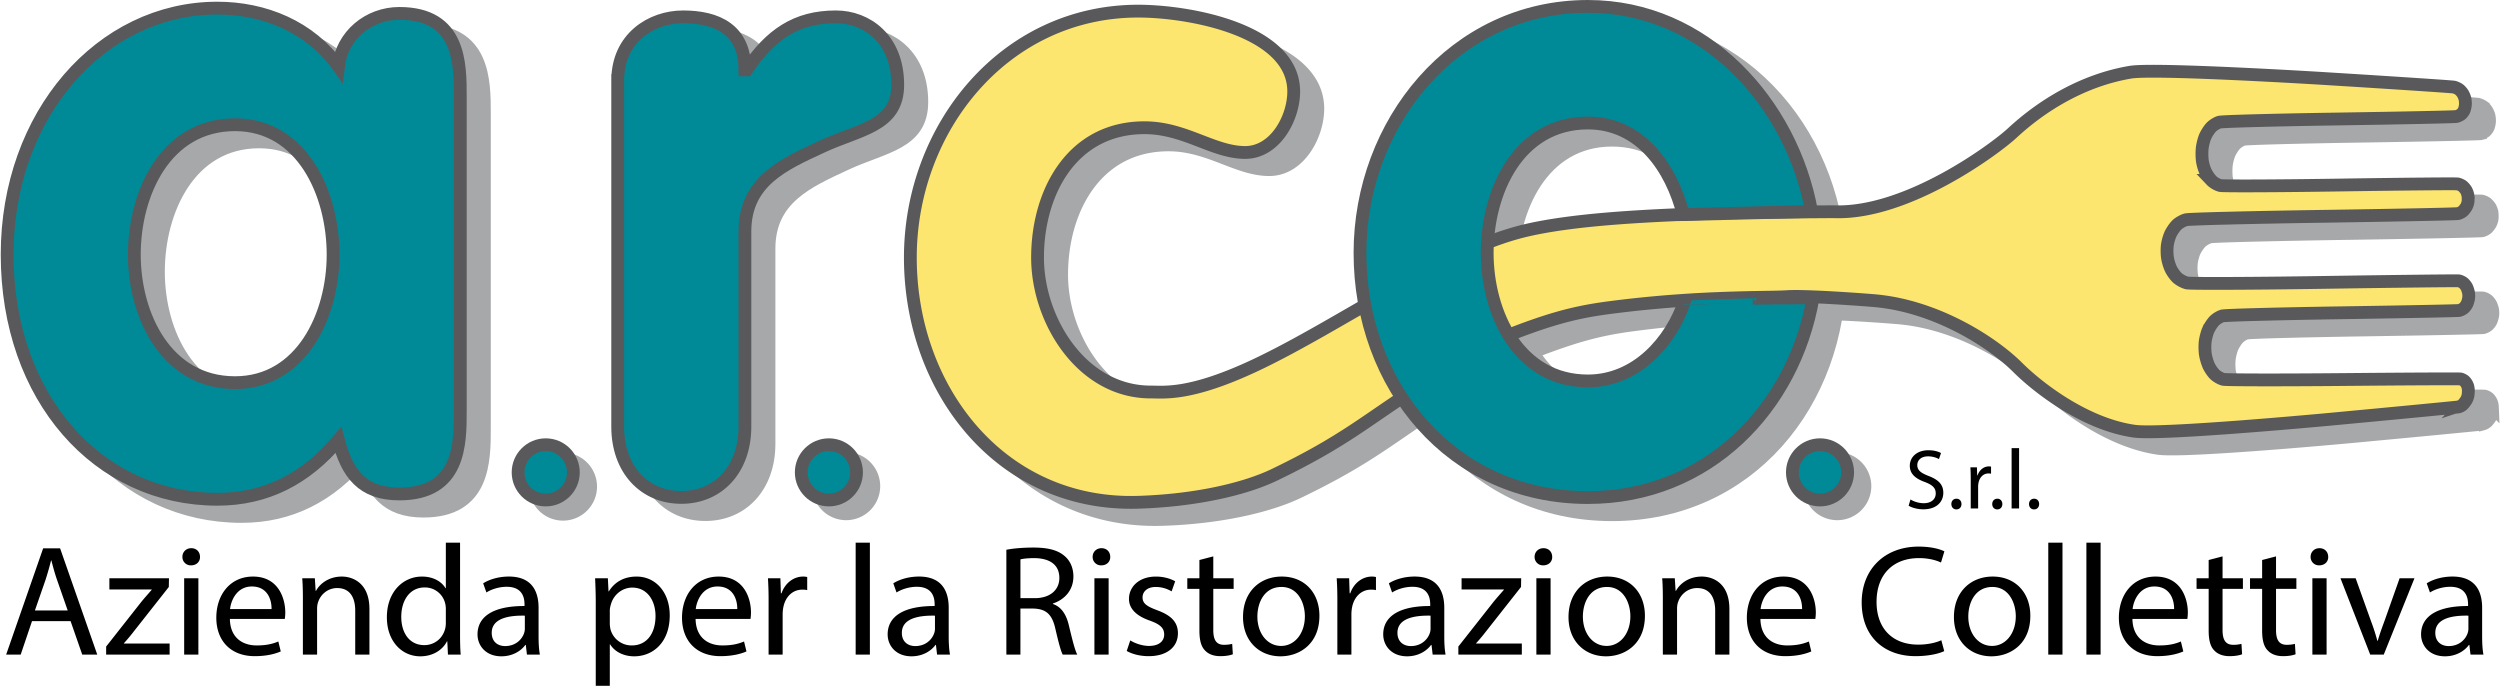
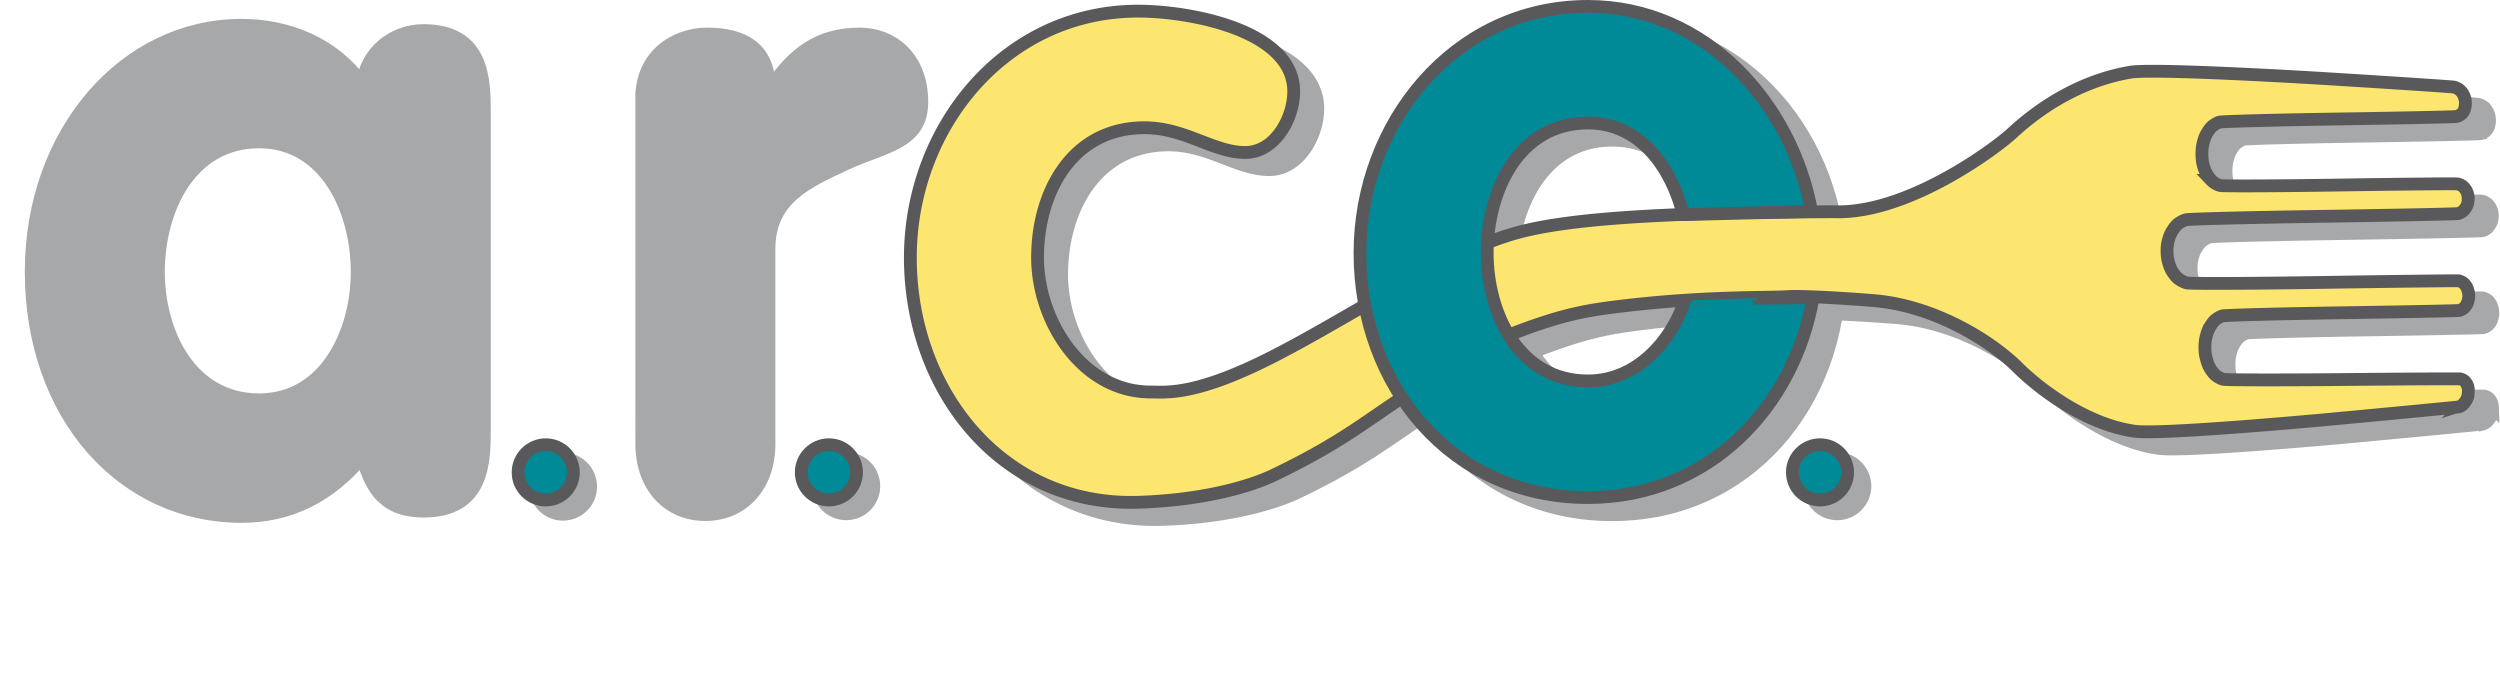
<svg xmlns="http://www.w3.org/2000/svg" width="2500" height="694" viewBox="0 0 362.319 100.639">
  <path d="M70.135 62.079c0 4.737 0 12.04-8.84 12.04-5.38 0-7.558-2.948-8.839-7.813-4.738 5.634-10.502 8.584-17.548 8.584-17.294 0-30.488-14.733-30.488-35.485 0-20.239 13.578-35.739 30.488-35.739 6.788 0 13.45 2.69 17.548 8.455.514-4.484 4.356-7.687 8.839-7.687 8.84 0 8.84 7.302 8.84 12.041v45.604m-32.666-4.101c9.606 0 14.219-9.736 14.219-18.574 0-8.838-4.483-18.83-14.219-18.83-10.12 0-14.604 9.992-14.604 18.83 0 8.838 4.612 18.574 14.604 18.574zM92.96 14.157c0-6.149 4.868-9.223 9.479-9.223 4.868 0 8.967 1.793 8.967 7.687h.255c3.46-5.124 7.174-7.687 12.938-7.687 4.484 0 8.968 3.202 8.968 9.864 0 6.02-5.508 6.405-11.017 8.966-5.508 2.562-11.144 4.997-11.144 12.297V64.37c0 6.148-3.843 10.25-9.225 10.25-5.379 0-9.222-4.102-9.222-10.25V14.157z" fill="#a6a8aa" stroke="#a6a8aa" stroke-width="1.857" />
  <path d="M361.185 58.341a1.928 1.928 0 0 0-.394-.587 1.456 1.456 0 0 0-.609-.312c-.191-.039-7.846-.002-17.009.083-9.162.085-16.983.07-17.381-.03-.397-.103-.963-.427-1.256-.722-.294-.295-.688-.878-.876-1.298a7.443 7.443 0 0 1-.469-1.622 8.271 8.271 0 0 1-.027-1.776c.056-.504.244-1.252.419-1.661.176-.41.552-1.006.836-1.325.285-.32.84-.673 1.233-.788.395-.115 8.195-.321 17.334-.46 9.139-.138 16.793-.289 17.006-.334.213-.045.526-.204.692-.353.169-.15.373-.429.457-.622s.185-.541.224-.771.032-.608-.013-.838a4.018 4.018 0 0 0-.247-.766 2.243 2.243 0 0 0-.476-.614 1.695 1.695 0 0 0-.702-.331c-.215-.036-8.744.061-18.952.215l-1.084.017c-10.208.155-18.929.187-19.378.072-.449-.115-1.074-.452-1.39-.748-.316-.295-.737-.877-.937-1.293a6.975 6.975 0 0 1-.49-1.62 8.07 8.07 0 0 1-.026-1.752c.056-.49.263-1.238.462-1.663.198-.426.61-1.023.914-1.328.305-.304.91-.647 1.347-.762.435-.113 9.144-.334 19.354-.489l1.079-.016c10.209-.155 18.763-.329 19.008-.386.245-.058.572-.229.731-.381.158-.152.373-.434.479-.627s.213-.528.24-.744c.026-.217.02-.595-.013-.839a2.498 2.498 0 0 0-.264-.785 2.832 2.832 0 0 0-.496-.586c-.162-.136-.497-.289-.742-.339-.245-.051-7.925.021-17.065.159s-16.954.17-17.362.069c-.406-.101-.979-.435-1.271-.742s-.684-.89-.872-1.294a6.583 6.583 0 0 1-.454-1.6 9.113 9.113 0 0 1-.01-1.78c.056-.504.245-1.251.421-1.661.176-.41.552-1.004.834-1.32.285-.317.838-.67 1.231-.787.395-.116 8.195-.325 17.338-.463 9.142-.139 16.811-.3 17.045-.357a2.09 2.09 0 0 0 .713-.354 1.81 1.81 0 0 0 .42-.6c.072-.193.147-.539.163-.771a3.357 3.357 0 0 0-.057-.812c-.049-.215-.185-.556-.303-.757s-.358-.477-.532-.612a2.511 2.511 0 0 0-.761-.358c-.247-.062-8.785-.625-18.975-1.255 0 0-24.419-1.505-27.958-.905-7.018 1.192-12.928 4.929-17.13 8.824-2.491 2.31-15.242 11.768-25.784 11.409-.385-.013-14.129.101-16.825.198-8.614.306-20.357.718-28.031 2.546-11.935 2.845-26.839 13.737-39.126 19.517-9.398 4.416-13.167 3.879-15.164 3.879-9.992 0-16.41-10.398-16.41-19.493 0-9.479 4.997-18.83 15.5-18.83 5.892 0 9.991 3.587 14.603 3.587 4.357 0 7.046-4.996 7.046-8.839 0-8.966-15.245-11.656-22.545-11.656-19.471 0-33.049 17.037-33.049 35.738 0 19.214 13.204 36.099 33.049 35.482 8.119-.25 15.342-1.854 19.791-4.003 10.225-4.933 13.202-7.851 20.803-12.691 4.903-3.122 9.21-6.046 13.855-7.831 6.741-2.594 10.227-3.243 14.707-3.806 12.57-1.58 22.092-1.292 24.879-1.484 2.789-.192 11.607.48 12.828.591 8.938.813 17.06 6.078 20.636 9.644 2.95 2.946 9.787 8.272 16.976 9.28 3.915.548 28.104-1.715 28.104-1.715 10.166-.951 18.656-1.766 18.867-1.809a1.49 1.49 0 0 0 .651-.359c.15-.152.365-.434.48-.623.114-.191.229-.514.258-.718.028-.204.048-.537.045-.741a2.344 2.344 0 0 0-.143-.716z" fill="#a6a8aa" />
  <path d="M361.185 58.341a1.928 1.928 0 0 0-.394-.587 1.456 1.456 0 0 0-.609-.312c-.191-.039-7.846-.002-17.009.083-9.162.085-16.983.07-17.381-.03-.397-.103-.963-.427-1.256-.722-.294-.295-.688-.878-.876-1.298a7.443 7.443 0 0 1-.469-1.622 8.271 8.271 0 0 1-.027-1.776c.056-.504.244-1.252.419-1.661.176-.41.552-1.006.836-1.325.285-.32.84-.673 1.233-.788.395-.115 8.195-.321 17.334-.46 9.139-.138 16.793-.289 17.006-.334.213-.045.526-.204.692-.353.169-.15.373-.429.457-.622s.185-.541.224-.771.032-.608-.013-.838a4.018 4.018 0 0 0-.247-.766 2.243 2.243 0 0 0-.476-.614 1.695 1.695 0 0 0-.702-.331c-.215-.036-8.744.061-18.952.215l-1.084.017c-10.208.155-18.929.187-19.378.072-.449-.115-1.074-.452-1.39-.748-.316-.295-.737-.877-.937-1.293a6.975 6.975 0 0 1-.49-1.62 8.07 8.07 0 0 1-.026-1.752c.056-.49.263-1.238.462-1.663.198-.426.61-1.023.914-1.328.305-.304.91-.647 1.347-.762.435-.113 9.144-.334 19.354-.489l1.079-.016c10.209-.155 18.763-.329 19.008-.386.245-.058.572-.229.731-.381.158-.152.373-.434.479-.627s.213-.528.24-.744c.026-.217.02-.595-.013-.839a2.498 2.498 0 0 0-.264-.785 2.832 2.832 0 0 0-.496-.586c-.162-.136-.497-.289-.742-.339-.245-.051-7.925.021-17.065.159s-16.954.17-17.362.069c-.406-.101-.979-.435-1.271-.742s-.684-.89-.872-1.294a6.583 6.583 0 0 1-.454-1.6 9.113 9.113 0 0 1-.01-1.78c.056-.504.245-1.251.421-1.661.176-.41.552-1.004.834-1.32.285-.317.838-.67 1.231-.787.395-.116 8.195-.325 17.338-.463 9.142-.139 16.811-.3 17.045-.357a2.09 2.09 0 0 0 .713-.354 1.81 1.81 0 0 0 .42-.6c.072-.193.147-.539.163-.771a3.357 3.357 0 0 0-.057-.812c-.049-.215-.185-.556-.303-.757s-.358-.477-.532-.612a2.511 2.511 0 0 0-.761-.358c-.247-.062-8.785-.625-18.975-1.255 0 0-24.419-1.505-27.958-.905-7.018 1.192-12.928 4.929-17.13 8.824-2.491 2.31-15.242 11.768-25.784 11.409-.385-.013-14.129.101-16.825.198-8.614.306-20.357.718-28.031 2.546-11.935 2.845-26.839 13.737-39.126 19.517-9.398 4.416-13.167 3.879-15.164 3.879-9.992 0-16.41-10.398-16.41-19.493 0-9.479 4.997-18.83 15.5-18.83 5.892 0 9.991 3.587 14.603 3.587 4.357 0 7.046-4.996 7.046-8.839 0-8.966-15.245-11.656-22.545-11.656-19.471 0-33.049 17.037-33.049 35.738 0 19.214 13.204 36.099 33.049 35.482 8.119-.25 15.342-1.854 19.791-4.003 10.225-4.933 13.202-7.851 20.803-12.691 4.903-3.122 9.21-6.046 13.855-7.831 6.741-2.594 10.227-3.243 14.707-3.806 12.57-1.58 22.092-1.292 24.879-1.484 2.789-.192 11.607.48 12.828.591 8.938.813 17.06 6.078 20.636 9.644 2.95 2.946 9.787 8.272 16.976 9.28 3.915.548 28.104-1.715 28.104-1.715 10.166-.951 18.656-1.766 18.867-1.809a1.49 1.49 0 0 0 .651-.359c.15-.152.365-.434.48-.623.114-.191.229-.514.258-.718.028-.204.048-.537.045-.741a2.344 2.344 0 0 0-.143-.716z" fill="none" stroke="#a6a8aa" stroke-width="1.857" />
  <path d="M266.699 39.155c0 19.213-13.193 35.483-33.049 35.483s-33.05-16.27-33.05-35.483c0-18.702 13.58-35.739 33.051-35.739s33.048 17.037 33.048 35.739m-47.652 0c0 8.839 4.609 18.576 14.604 18.576 9.99 0 14.602-9.737 14.602-18.576s-4.482-18.831-14.602-18.831-14.604 9.992-14.604 18.831z" fill="#a6a8aa" stroke="#a6a8aa" stroke-width="1.857" />
-   <path d="M66.642 59.59c0 4.738 0 12.04-8.839 12.04-5.379 0-7.557-2.946-8.839-7.812-4.739 5.634-10.503 8.582-17.548 8.582C14.122 72.4.929 57.668.929 36.916c0-20.239 13.578-35.739 30.487-35.739 6.789 0 13.449 2.689 17.548 8.455.513-4.484 4.355-7.687 8.839-7.687 8.839 0 8.839 7.302 8.839 12.041V59.59m-32.665-4.098c9.607 0 14.219-9.737 14.219-18.575s-4.483-18.831-14.219-18.831c-10.12 0-14.604 9.993-14.604 18.831.001 8.838 4.613 18.575 14.604 18.575zM89.468 11.669c0-6.149 4.867-9.223 9.479-9.223 4.868 0 8.967 1.793 8.967 7.687h.256c3.458-5.125 7.174-7.687 12.938-7.687 4.483 0 8.967 3.203 8.967 9.864 0 6.02-5.509 6.405-11.016 8.966-5.509 2.562-11.145 4.996-11.145 12.297v28.309c0 6.149-3.844 10.249-9.224 10.249-5.38 0-9.223-4.1-9.223-10.249V11.669z" fill="#008a97" stroke="#59595b" stroke-width="1.857" />
  <path d="M357.692 55.852a1.957 1.957 0 0 0-.395-.586 1.476 1.476 0 0 0-.608-.312c-.193-.04-7.848-.002-17.01.083-9.161.085-16.98.071-17.378-.029-.397-.103-.963-.428-1.257-.722-.295-.294-.689-.879-.877-1.299a7.613 7.613 0 0 1-.469-1.622c-.07-.472-.083-1.271-.027-1.775s.245-1.252.421-1.662a5.912 5.912 0 0 1 .834-1.325c.285-.319.84-.672 1.235-.787.394-.114 8.193-.321 17.333-.46 9.139-.139 16.793-.289 17.007-.334.213-.046.524-.204.692-.354a2.16 2.16 0 0 0 .455-.621 3.78 3.78 0 0 0 .224-.771 2.87 2.87 0 0 0-.013-.838 4.09 4.09 0 0 0-.247-.766c-.09-.19-.305-.467-.475-.614s-.486-.296-.701-.332c-.217-.035-8.745.062-18.954.216l-1.085.017c-10.209.155-18.93.187-19.378.071-.447-.115-1.073-.451-1.389-.747s-.737-.877-.935-1.293a6.734 6.734 0 0 1-.49-1.619 8.078 8.078 0 0 1-.029-1.753 6.65 6.65 0 0 1 .462-1.664c.201-.425.61-1.022.915-1.327.303-.303.909-.646 1.345-.761.437-.114 9.147-.335 19.356-.49l1.081-.016c10.209-.155 18.762-.329 19.007-.387.245-.058.573-.229.73-.38.159-.152.374-.434.479-.627.107-.193.215-.528.241-.745.026-.216.02-.594-.013-.838a2.501 2.501 0 0 0-.265-.784 2.724 2.724 0 0 0-.496-.587c-.163-.137-.496-.289-.743-.34-.247-.051-7.926.021-17.064.16-9.141.139-16.952.17-17.36.069-.41-.101-.981-.435-1.273-.742a5.726 5.726 0 0 1-.869-1.294 6.41 6.41 0 0 1-.455-1.6 9.112 9.112 0 0 1-.011-1.78c.058-.504.247-1.251.423-1.662.175-.41.551-1.004.834-1.32.282-.316.838-.67 1.231-.787.394-.116 8.195-.326 17.335-.463 9.143-.139 16.813-.3 17.046-.358.232-.058.555-.218.712-.354.158-.137.348-.407.419-.6.072-.192.147-.539.163-.77a3.307 3.307 0 0 0-.056-.812 3.075 3.075 0 0 0-.301-.756c-.118-.202-.357-.477-.531-.612s-.518-.296-.763-.358-8.784-.625-18.976-1.255c0 0-24.418-1.505-27.955-.905-7.02 1.192-12.931 4.929-17.132 8.824-2.491 2.31-15.242 11.768-25.784 11.409-.385-.013-14.13.101-16.823.197-8.616.307-20.359.718-28.033 2.547-11.933 2.845-26.839 13.737-39.128 19.517-9.396 4.417-13.164 3.879-15.162 3.879-9.992 0-16.411-10.398-16.411-19.493 0-9.479 4.996-18.83 15.5-18.83 5.893 0 9.992 3.587 14.603 3.587 4.356 0 7.044-4.996 7.044-8.839 0-8.966-15.242-11.656-22.544-11.656-19.47 0-33.049 17.036-33.049 35.738 0 19.213 13.205 36.098 33.049 35.483 8.12-.252 15.344-1.854 19.791-4.004 10.227-4.934 13.203-7.852 20.804-12.691 4.903-3.122 9.209-6.045 13.853-7.831 6.745-2.595 10.23-3.243 14.709-3.806 12.572-1.58 22.092-1.292 24.881-1.484 2.789-.192 11.606.481 12.827.591 8.938.812 17.061 6.078 20.637 9.644 2.948 2.945 9.785 8.273 16.976 9.279 3.915.548 28.103-1.713 28.103-1.713 10.164-.951 18.656-1.766 18.866-1.811.209-.044.505-.205.653-.357a4.39 4.39 0 0 0 .478-.625c.115-.189.231-.512.26-.716s.047-.539.045-.743-.068-.527-.145-.717z" fill="#fce66f" />
  <path d="M357.692 55.852a1.957 1.957 0 0 0-.395-.586 1.476 1.476 0 0 0-.608-.312c-.193-.04-7.848-.002-17.01.083-9.161.085-16.98.071-17.378-.029-.397-.103-.963-.428-1.257-.722-.295-.294-.689-.879-.877-1.299a7.613 7.613 0 0 1-.469-1.622c-.07-.472-.083-1.271-.027-1.775s.245-1.252.421-1.662a5.912 5.912 0 0 1 .834-1.325c.285-.319.84-.672 1.235-.787.394-.114 8.193-.321 17.333-.46 9.139-.139 16.793-.289 17.007-.334.213-.046.524-.204.692-.354a2.16 2.16 0 0 0 .455-.621 3.78 3.78 0 0 0 .224-.771 2.87 2.87 0 0 0-.013-.838 4.09 4.09 0 0 0-.247-.766c-.09-.19-.305-.467-.475-.614s-.486-.296-.701-.332c-.217-.035-8.745.062-18.954.216l-1.085.017c-10.209.155-18.93.187-19.378.071-.447-.115-1.073-.451-1.389-.747s-.737-.877-.935-1.293a6.734 6.734 0 0 1-.49-1.619 8.078 8.078 0 0 1-.029-1.753 6.65 6.65 0 0 1 .462-1.664c.201-.425.61-1.022.915-1.327.303-.303.909-.646 1.345-.761.437-.114 9.147-.335 19.356-.49l1.081-.016c10.209-.155 18.762-.329 19.007-.387.245-.058.573-.229.73-.38.159-.152.374-.434.479-.627.107-.193.215-.528.241-.745.026-.216.02-.594-.013-.838a2.501 2.501 0 0 0-.265-.784 2.724 2.724 0 0 0-.496-.587c-.163-.137-.496-.289-.743-.34-.247-.051-7.926.021-17.064.16-9.141.139-16.952.17-17.36.069-.41-.101-.981-.435-1.273-.742a5.726 5.726 0 0 1-.869-1.294 6.41 6.41 0 0 1-.455-1.6 9.112 9.112 0 0 1-.011-1.78c.058-.504.247-1.251.423-1.662.175-.41.551-1.004.834-1.32.282-.316.838-.67 1.231-.787.394-.116 8.195-.326 17.335-.463 9.143-.139 16.813-.3 17.046-.358.232-.058.555-.218.712-.354.158-.137.348-.407.419-.6.072-.192.147-.539.163-.77a3.307 3.307 0 0 0-.056-.812 3.075 3.075 0 0 0-.301-.756c-.118-.202-.357-.477-.531-.612s-.518-.296-.763-.358-8.784-.625-18.976-1.255c0 0-24.418-1.505-27.955-.905-7.02 1.192-12.931 4.929-17.132 8.824-2.491 2.31-15.242 11.768-25.784 11.409-.385-.013-14.13.101-16.823.197-8.616.307-20.359.718-28.033 2.547-11.933 2.845-26.839 13.737-39.128 19.517-9.396 4.417-13.164 3.879-15.162 3.879-9.992 0-16.411-10.398-16.411-19.493 0-9.479 4.996-18.83 15.5-18.83 5.893 0 9.992 3.587 14.603 3.587 4.356 0 7.044-4.996 7.044-8.839 0-8.966-15.242-11.656-22.544-11.656-19.47 0-33.049 17.036-33.049 35.738 0 19.213 13.205 36.098 33.049 35.483 8.12-.252 15.344-1.854 19.791-4.004 10.227-4.934 13.203-7.852 20.804-12.691 4.903-3.122 9.209-6.045 13.853-7.831 6.745-2.595 10.23-3.243 14.709-3.806 12.572-1.58 22.092-1.292 24.881-1.484 2.789-.192 11.606.481 12.827.591 8.938.812 17.061 6.078 20.637 9.644 2.948 2.945 9.785 8.273 16.976 9.279 3.915.548 28.103-1.713 28.103-1.713 10.164-.951 18.656-1.766 18.866-1.811.209-.044.505-.205.653-.357a4.39 4.39 0 0 0 .478-.625c.115-.189.231-.512.26-.716s.047-.539.045-.743-.068-.527-.145-.717z" fill="none" stroke="#59595b" stroke-width="1.857" />
  <path d="M254.054 43.246c.683-.011 8.756-.062 8.756-.062-2.796 15.987-15.277 28.966-32.651 28.966-19.854 0-33.049-16.269-33.049-35.482 0-18.702 13.576-35.739 33.049-35.739 17.002 0 29.54 13.987 32.44 29.732l-18.619.452c-1.681-6.666-6.117-13.276-13.821-13.276-10.118 0-14.604 9.992-14.604 18.831 0 8.838 4.611 18.574 14.604 18.574 7.029 0 12.087-5.721 14.06-11.655-.001-.001 9.153-.33 9.835-.341z" fill="#008a97" stroke="#59595b" stroke-width="1.857" />
-   <path d="M4.534 90.078l-1.64 4.846H.786L6.15 79.517h2.459l5.387 15.406h-2.178l-1.687-4.846H4.534zm5.176-1.555l-1.546-4.435c-.351-1.005-.585-1.92-.82-2.812h-.046a45.769 45.769 0 0 1-.796 2.789l-1.546 4.457H9.71zM15.286 93.757l5.129-6.514c.492-.595.96-1.12 1.476-1.715v-.046h-6.137V83.86h8.643l-.023 1.258-5.06 6.423a26.071 26.071 0 0 1-1.452 1.737v.046h6.629v1.6h-9.205v-1.167zM28.896 80.751c.023.686-.492 1.234-1.312 1.234a1.21 1.21 0 0 1-1.241-1.234c0-.708.539-1.257 1.288-1.257.772.001 1.265.549 1.265 1.257zM26.6 94.923V83.86h2.061v11.063H26.6zM33.229 89.757c.047 2.721 1.827 3.84 3.888 3.84 1.476 0 2.365-.251 3.138-.571l.352 1.44c-.726.32-1.967.686-3.771.686-3.49 0-5.575-2.24-5.575-5.577s2.015-5.966 5.317-5.966c3.701 0 4.685 3.177 4.685 5.212 0 .411-.047.731-.07.937h-7.964zm6.043-1.439c.023-1.28-.539-3.27-2.857-3.27-2.085 0-2.998 1.875-3.162 3.27h6.019zM43.817 86.855c0-1.144-.023-2.08-.094-2.995h1.827l.117 1.829h.046c.562-1.052 1.874-2.08 3.748-2.08 1.569 0 4.005.914 4.005 4.709v6.605h-2.061v-6.377c0-1.783-.679-3.269-2.624-3.269-1.358 0-2.412.937-2.764 2.057-.094.252-.141.595-.141.938v6.651h-2.061v-8.068zM66.608 78.695v13.371c0 .983.023 2.104.094 2.857h-1.85l-.094-1.92h-.047c-.632 1.234-2.015 2.171-3.865 2.171-2.74 0-4.849-2.263-4.849-5.622-.023-3.681 2.319-5.943 5.083-5.943 1.733 0 2.904.8 3.419 1.691h.047v-6.605h2.062zm-2.061 9.668c0-.251-.023-.594-.094-.846a3.015 3.015 0 0 0-2.975-2.331c-2.131 0-3.396 1.828-3.396 4.274 0 2.24 1.124 4.092 3.349 4.092 1.382 0 2.647-.892 3.021-2.4.07-.274.094-.549.094-.868v-1.921zM76.306 94.923l-.164-1.395h-.07c-.632.869-1.85 1.646-3.466 1.646-2.295 0-3.466-1.577-3.466-3.177 0-2.675 2.436-4.138 6.816-4.114v-.229c0-.914-.258-2.561-2.577-2.561-1.054 0-2.155.32-2.951.823l-.468-1.326c.937-.594 2.295-.982 3.724-.982 3.466 0 4.31 2.309 4.31 4.525v4.138c0 .96.047 1.897.188 2.651h-1.876zm-.304-5.645c-2.249-.046-4.802.343-4.802 2.491 0 1.303.89 1.92 1.944 1.92 1.476 0 2.413-.914 2.741-1.852.07-.205.117-.435.117-.64v-1.919zM86.286 87.472c0-1.418-.047-2.561-.094-3.612h1.85l.094 1.897h.047c.843-1.349 2.178-2.148 4.029-2.148 2.74 0 4.801 2.263 4.801 5.623 0 3.978-2.482 5.942-5.153 5.942-1.499 0-2.811-.64-3.49-1.736h-.047v6.011h-2.038V87.472zm2.037 2.948c0 .297.047.571.094.823a3.167 3.167 0 0 0 3.092 2.354c2.178 0 3.443-1.736 3.443-4.274 0-2.217-1.194-4.114-3.373-4.114-1.405 0-2.717.983-3.115 2.492-.07.251-.141.548-.141.822v1.897zM100.762 89.757c.047 2.721 1.827 3.84 3.888 3.84 1.476 0 2.366-.251 3.138-.571l.352 1.44c-.726.32-1.967.686-3.771.686-3.49 0-5.575-2.24-5.575-5.577s2.015-5.966 5.317-5.966c3.701 0 4.685 3.177 4.685 5.212 0 .411-.047.731-.07.937h-7.964zm6.043-1.439c.023-1.28-.539-3.27-2.857-3.27-2.085 0-2.998 1.875-3.162 3.27h6.019zM111.35 87.312a50.52 50.52 0 0 0-.094-3.452h1.804l.07 2.172h.094c.515-1.485 1.756-2.423 3.138-2.423.234 0 .398.022.586.068v1.897a3.16 3.16 0 0 0-.703-.068c-1.453 0-2.483 1.074-2.764 2.583a5.495 5.495 0 0 0-.094.937v5.897h-2.038v-7.611zM123.975 78.695h2.062v16.229h-2.062V78.695zM135.781 94.923l-.164-1.395h-.07c-.632.869-1.851 1.646-3.466 1.646-2.295 0-3.467-1.577-3.467-3.177 0-2.675 2.436-4.138 6.816-4.114v-.229c0-.914-.258-2.561-2.577-2.561-1.054 0-2.155.32-2.951.823l-.468-1.326c.937-.594 2.295-.982 3.724-.982 3.466 0 4.31 2.309 4.31 4.525v4.138c0 .96.047 1.897.188 2.651h-1.875zm-.305-5.645c-2.249-.046-4.802.343-4.802 2.491 0 1.303.89 1.92 1.944 1.92 1.476 0 2.413-.914 2.74-1.852.07-.205.117-.435.117-.64v-1.919zM145.83 79.723c1.031-.206 2.506-.32 3.912-.32 2.178 0 3.583.389 4.567 1.257.796.687 1.241 1.737 1.241 2.926 0 2.035-1.312 3.384-2.975 3.932v.069c1.218.411 1.944 1.508 2.319 3.108.515 2.148.89 3.634 1.218 4.229h-2.108c-.257-.435-.609-1.76-1.054-3.68-.469-2.126-1.312-2.926-3.162-2.995h-1.921v6.675h-2.038V79.723zm2.038 7.018h2.085c2.178 0 3.56-1.166 3.56-2.926 0-1.989-1.476-2.857-3.63-2.881-.984 0-1.687.092-2.015.184v5.623zM160.892 80.751c.023.686-.492 1.234-1.312 1.234a1.21 1.21 0 0 1-1.241-1.234c0-.708.539-1.257 1.288-1.257.773.001 1.265.549 1.265 1.257zm-2.295 14.172V83.86h2.061v11.063h-2.061zM163.797 92.866c.609.389 1.686.801 2.717.801 1.499 0 2.202-.731 2.202-1.646 0-.96-.585-1.485-2.108-2.034-2.038-.708-2.998-1.806-2.998-3.131 0-1.783 1.476-3.246 3.912-3.246 1.147 0 2.155.32 2.787.686l-.515 1.463a4.495 4.495 0 0 0-2.319-.64c-1.218 0-1.897.686-1.897 1.509 0 .914.679 1.325 2.155 1.874 1.968.731 2.975 1.691 2.975 3.337 0 1.943-1.546 3.314-4.239 3.314-1.241 0-2.389-.297-3.186-.754l.514-1.533zM175.836 80.683v3.177h2.951v1.532h-2.951v5.966c0 1.371.398 2.148 1.546 2.148.539 0 .937-.068 1.195-.138l.094 1.509c-.398.16-1.031.274-1.827.274-.96 0-1.733-.297-2.225-.846-.585-.595-.796-1.577-.796-2.88v-6.034h-1.757V83.86h1.757v-2.651l2.013-.526zM191.226 89.3c0 4.092-2.904 5.874-5.645 5.874-3.068 0-5.434-2.194-5.434-5.691 0-3.702 2.483-5.874 5.622-5.874 3.255 0 5.457 2.308 5.457 5.691zm-8.995.115c0 2.423 1.429 4.252 3.443 4.252 1.968 0 3.443-1.806 3.443-4.298 0-1.874-.961-4.251-3.396-4.251s-3.49 2.194-3.49 4.297zM193.827 87.312a50.52 50.52 0 0 0-.094-3.452h1.804l.07 2.172h.094c.515-1.485 1.756-2.423 3.139-2.423.233 0 .397.022.585.068v1.897a3.157 3.157 0 0 0-.702-.068c-1.452 0-2.483 1.074-2.765 2.583a5.604 5.604 0 0 0-.093.937v5.897h-2.038v-7.611zM207.647 94.923l-.164-1.395h-.07c-.633.869-1.851 1.646-3.467 1.646-2.295 0-3.467-1.577-3.467-3.177 0-2.675 2.437-4.138 6.816-4.114v-.229c0-.914-.258-2.561-2.576-2.561-1.055 0-2.155.32-2.951.823l-.469-1.326c.937-.594 2.295-.982 3.724-.982 3.467 0 4.311 2.309 4.311 4.525v4.138c0 .96.047 1.897.187 2.651h-1.874zm-.304-5.645c-2.249-.046-4.802.343-4.802 2.491 0 1.303.891 1.92 1.944 1.92 1.476 0 2.412-.914 2.74-1.852.07-.205.117-.435.117-.64v-1.919zM211.372 93.757l5.13-6.514c.492-.595.96-1.12 1.476-1.715v-.046h-6.137V83.86h8.643l-.023 1.258-5.059 6.423a26.695 26.695 0 0 1-1.452 1.737v.046h6.628v1.6h-9.205v-1.167zM224.981 80.751c.023.686-.491 1.234-1.312 1.234a1.21 1.21 0 0 1-1.241-1.234c0-.708.539-1.257 1.288-1.257.774.001 1.265.549 1.265 1.257zm-2.294 14.172V83.86h2.061v11.063h-2.061zM238.427 89.3c0 4.092-2.904 5.874-5.645 5.874-3.068 0-5.435-2.194-5.435-5.691 0-3.702 2.483-5.874 5.621-5.874 3.257 0 5.459 2.308 5.459 5.691zm-8.994.115c0 2.423 1.429 4.252 3.443 4.252 1.967 0 3.442-1.806 3.442-4.298 0-1.874-.96-4.251-3.396-4.251s-3.489 2.194-3.489 4.297zM241.027 86.855c0-1.144-.023-2.08-.093-2.995h1.826l.117 1.829h.047c.562-1.052 1.874-2.08 3.748-2.08 1.569 0 4.005.914 4.005 4.709v6.605h-2.062v-6.377c0-1.783-.679-3.269-2.623-3.269-1.358 0-2.412.937-2.764 2.057-.094.252-.141.595-.141.938v6.651h-2.062v-8.068zM255.176 89.757c.047 2.721 1.827 3.84 3.889 3.84 1.476 0 2.365-.251 3.139-.571l.351 1.44c-.726.32-1.967.686-3.771.686-3.49 0-5.574-2.24-5.574-5.577s2.014-5.966 5.316-5.966c3.701 0 4.685 3.177 4.685 5.212 0 .411-.047.731-.07.937h-7.965zm6.043-1.439c.023-1.28-.538-3.27-2.857-3.27-2.084 0-2.998 1.875-3.162 3.27h6.019zM281.832 94.42c-.75.366-2.248.731-4.169.731-4.45 0-7.8-2.743-7.8-7.794 0-4.823 3.35-8.092 8.244-8.092 1.968 0 3.209.411 3.748.686l-.492 1.623c-.772-.366-1.873-.641-3.186-.641-3.7 0-6.159 2.309-6.159 6.354 0 3.771 2.225 6.194 6.065 6.194 1.242 0 2.507-.251 3.326-.64l.423 1.579zM294.317 89.3c0 4.092-2.904 5.874-5.645 5.874-3.068 0-5.434-2.194-5.434-5.691 0-3.702 2.482-5.874 5.621-5.874 3.257 0 5.458 2.308 5.458 5.691zm-8.994.115c0 2.423 1.429 4.252 3.443 4.252 1.968 0 3.443-1.806 3.443-4.298 0-1.874-.961-4.251-3.396-4.251s-3.49 2.194-3.49 4.297zM296.919 78.695h2.062v16.229h-2.062V78.695zM302.447 78.695h2.061v16.229h-2.061V78.695zM309.123 89.757c.047 2.721 1.826 3.84 3.888 3.84 1.476 0 2.365-.251 3.139-.571l.352 1.44c-.727.32-1.968.686-3.771.686-3.489 0-5.574-2.24-5.574-5.577s2.015-5.966 5.316-5.966c3.701 0 4.685 3.177 4.685 5.212 0 .411-.047.731-.07.937h-7.965zm6.043-1.439c.023-1.28-.539-3.27-2.857-3.27-2.085 0-2.998 1.875-3.162 3.27h6.019zM322.193 80.683v3.177h2.951v1.532h-2.951v5.966c0 1.371.398 2.148 1.546 2.148a4.61 4.61 0 0 0 1.194-.138l.094 1.509c-.398.16-1.03.274-1.827.274-.96 0-1.732-.297-2.225-.846-.586-.595-.797-1.577-.797-2.88v-6.034h-1.756V83.86h1.756v-2.651l2.015-.526zM329.947 80.683v3.177h2.951v1.532h-2.951v5.966c0 1.371.397 2.148 1.546 2.148.538 0 .937-.068 1.194-.138l.094 1.509c-.398.16-1.031.274-1.827.274-.96 0-1.733-.297-2.226-.846-.585-.595-.796-1.577-.796-2.88v-6.034h-1.757V83.86h1.757v-2.651l2.015-.526zM337.513 80.751c.023.686-.491 1.234-1.312 1.234a1.21 1.21 0 0 1-1.241-1.234c0-.708.539-1.257 1.288-1.257.773.001 1.265.549 1.265 1.257zm-2.295 14.172V83.86h2.061v11.063h-2.061zM341.495 83.86l2.226 6.218a28.12 28.12 0 0 1 .913 2.834h.07c.258-.914.586-1.828.96-2.834l2.202-6.218h2.154l-4.45 11.063h-1.967l-4.31-11.063h2.202zM358.149 94.923l-.164-1.395h-.07c-.632.869-1.851 1.646-3.466 1.646-2.296 0-3.467-1.577-3.467-3.177 0-2.675 2.436-4.138 6.815-4.114v-.229c0-.914-.258-2.561-2.576-2.561-1.054 0-2.155.32-2.951.823l-.469-1.326c.938-.594 2.296-.982 3.725-.982 3.466 0 4.31 2.309 4.31 4.525v4.138c0 .96.047 1.897.188 2.651h-1.875zm-.304-5.645c-2.248-.046-4.802.343-4.802 2.491 0 1.303.891 1.92 1.944 1.92 1.476 0 2.413-.914 2.74-1.852.07-.205.117-.435.117-.64v-1.919z" />
  <g>
-     <path d="M276.938 72.429c.48.296 1.184.542 1.923.542 1.098 0 1.739-.579 1.739-1.418 0-.776-.444-1.22-1.566-1.651-1.356-.481-2.194-1.184-2.194-2.355 0-1.294 1.072-2.256 2.688-2.256.851 0 1.468.197 1.837.406l-.296.876a3.307 3.307 0 0 0-1.578-.395c-1.134 0-1.565.678-1.565 1.245 0 .776.506 1.159 1.652 1.603 1.405.543 2.12 1.221 2.12 2.441 0 1.282-.949 2.392-2.909 2.392-.802 0-1.677-.234-2.121-.53l.27-.9zM282.865 73.095c0-.457.309-.777.74-.777s.728.32.728.777c0 .443-.284.776-.74.776-.432.001-.728-.332-.728-.776zM285.675 69.63c0-.703-.012-1.307-.049-1.861h.949l.037 1.171h.049c.271-.802.925-1.307 1.652-1.307.123 0 .21.012.309.036v1.023a1.676 1.676 0 0 0-.37-.037c-.765 0-1.307.58-1.455 1.394-.024.148-.049.32-.049.506v3.181h-1.073V69.63zM288.793 73.095c0-.457.308-.777.739-.777s.728.32.728.777c0 .443-.283.776-.74.776-.431.001-.727-.332-.727-.776zM291.602 64.982h1.085v8.754h-1.085v-8.754zM294.128 73.095c0-.457.309-.777.74-.777s.727.32.727.777c0 .443-.283.776-.739.776-.432.001-.728-.332-.728-.776z" />
-   </g>
+     </g>
  <path d="M85.541 70.501a4.006 4.006 0 1 1-8.011-.003 4.006 4.006 0 0 1 8.011.003z" fill="#a6a8aa" stroke="#a6a8aa" stroke-width="1.857" />
  <circle cx="79.031" cy="68.499" r="4.006" fill="#008a97" stroke="#59595b" stroke-width="1.857" />
  <path d="M126.605 70.501a4.006 4.006 0 1 1-4.006-4.008 4.008 4.008 0 0 1 4.006 4.008z" fill="#a6a8aa" stroke="#a6a8aa" stroke-width="1.857" />
  <circle cx="120.094" cy="68.499" r="4.006" fill="#008a97" stroke="#59595b" stroke-width="1.857" />
  <path d="M270.328 70.501a4.006 4.006 0 0 1-4.007 4.004 4.006 4.006 0 1 1 0-8.012 4.008 4.008 0 0 1 4.007 4.008z" fill="#a6a8aa" stroke="#a6a8aa" stroke-width="1.857" />
  <circle cx="263.819" cy="68.499" r="4.006" fill="#008a97" stroke="#59595b" stroke-width="1.857" />
</svg>